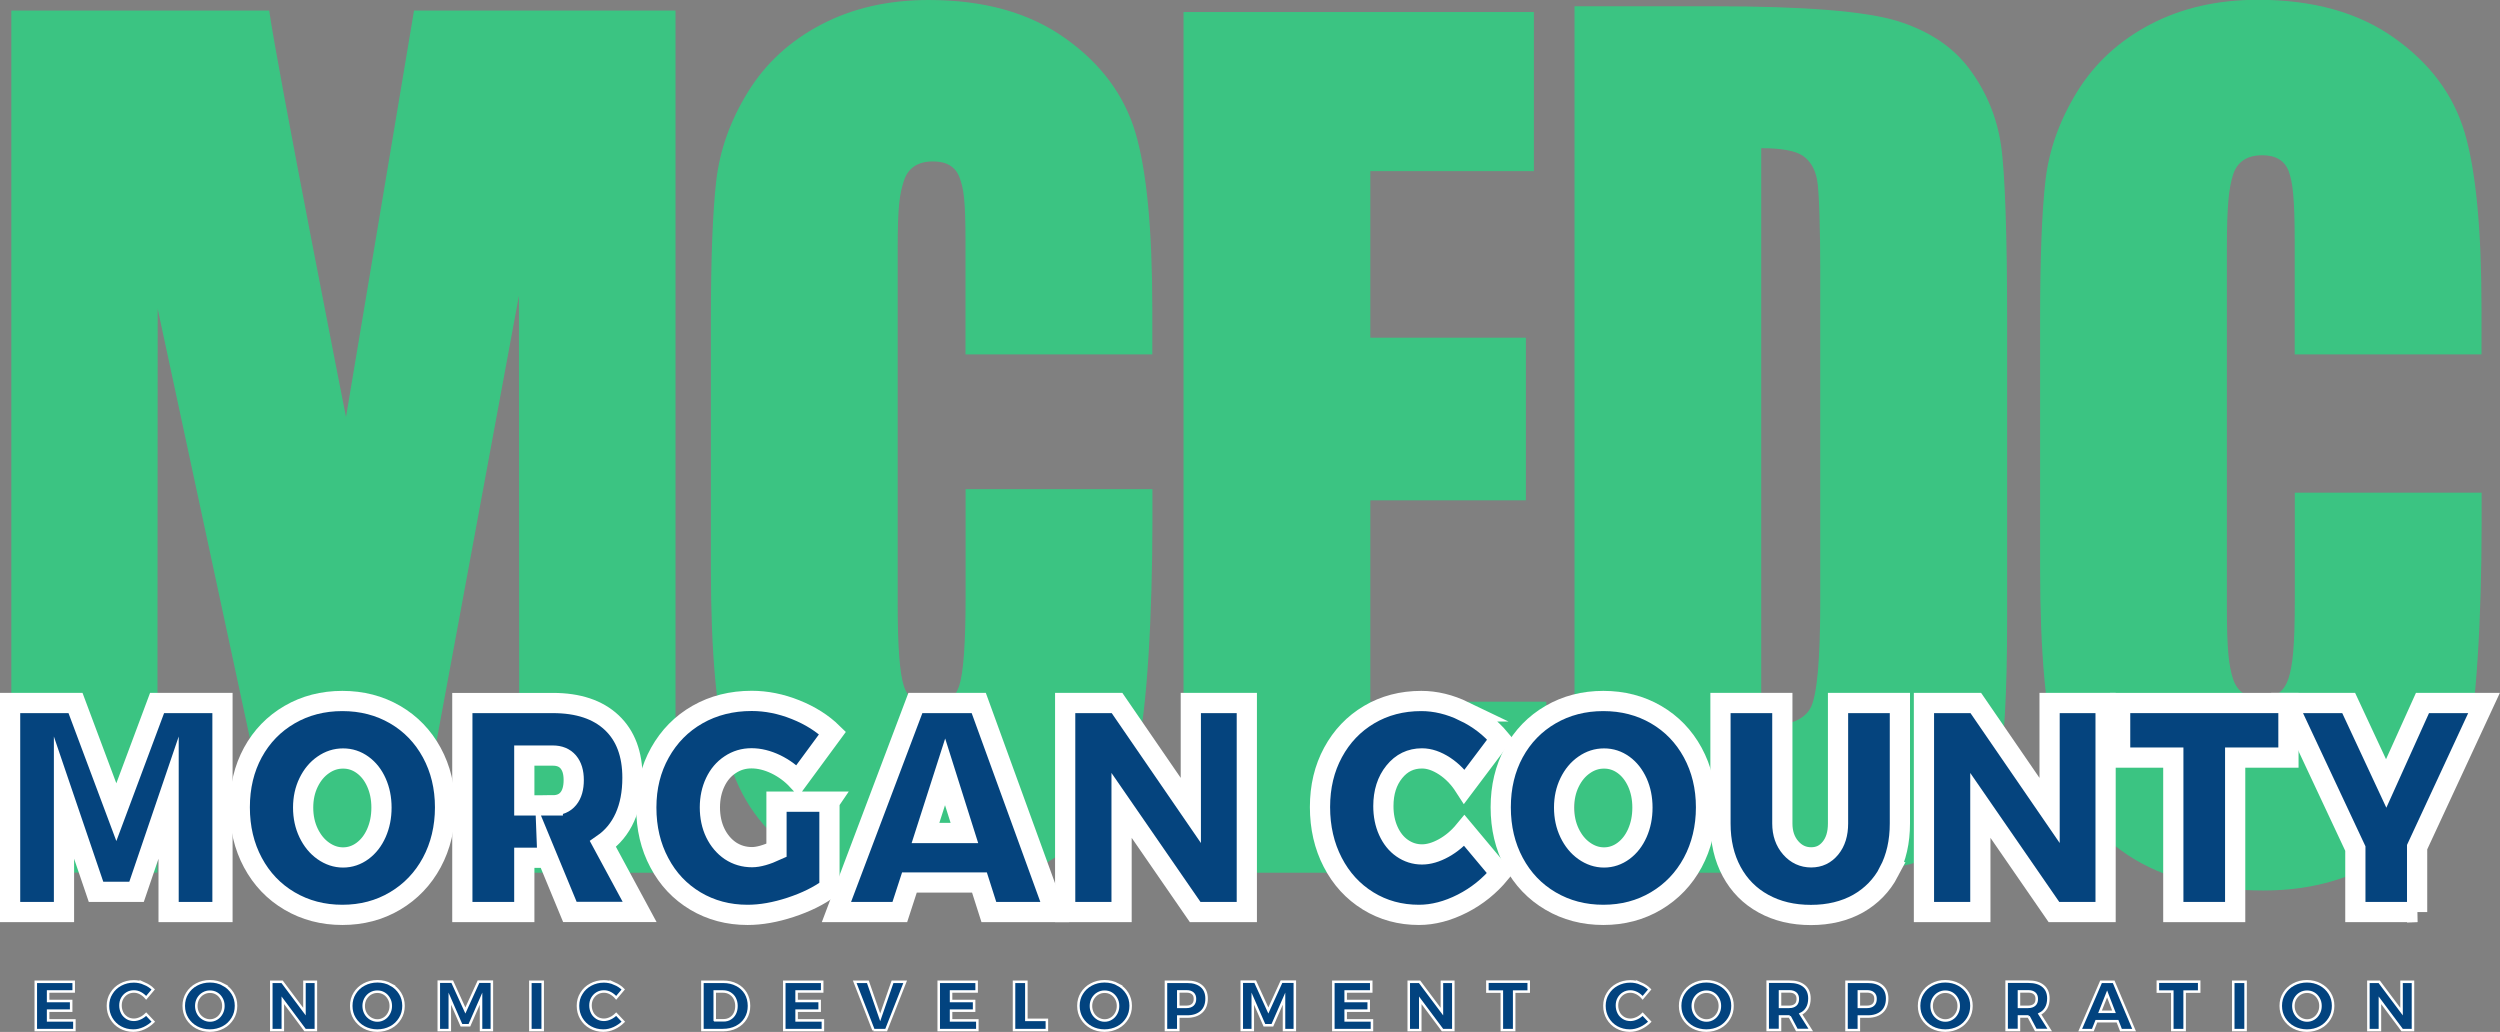
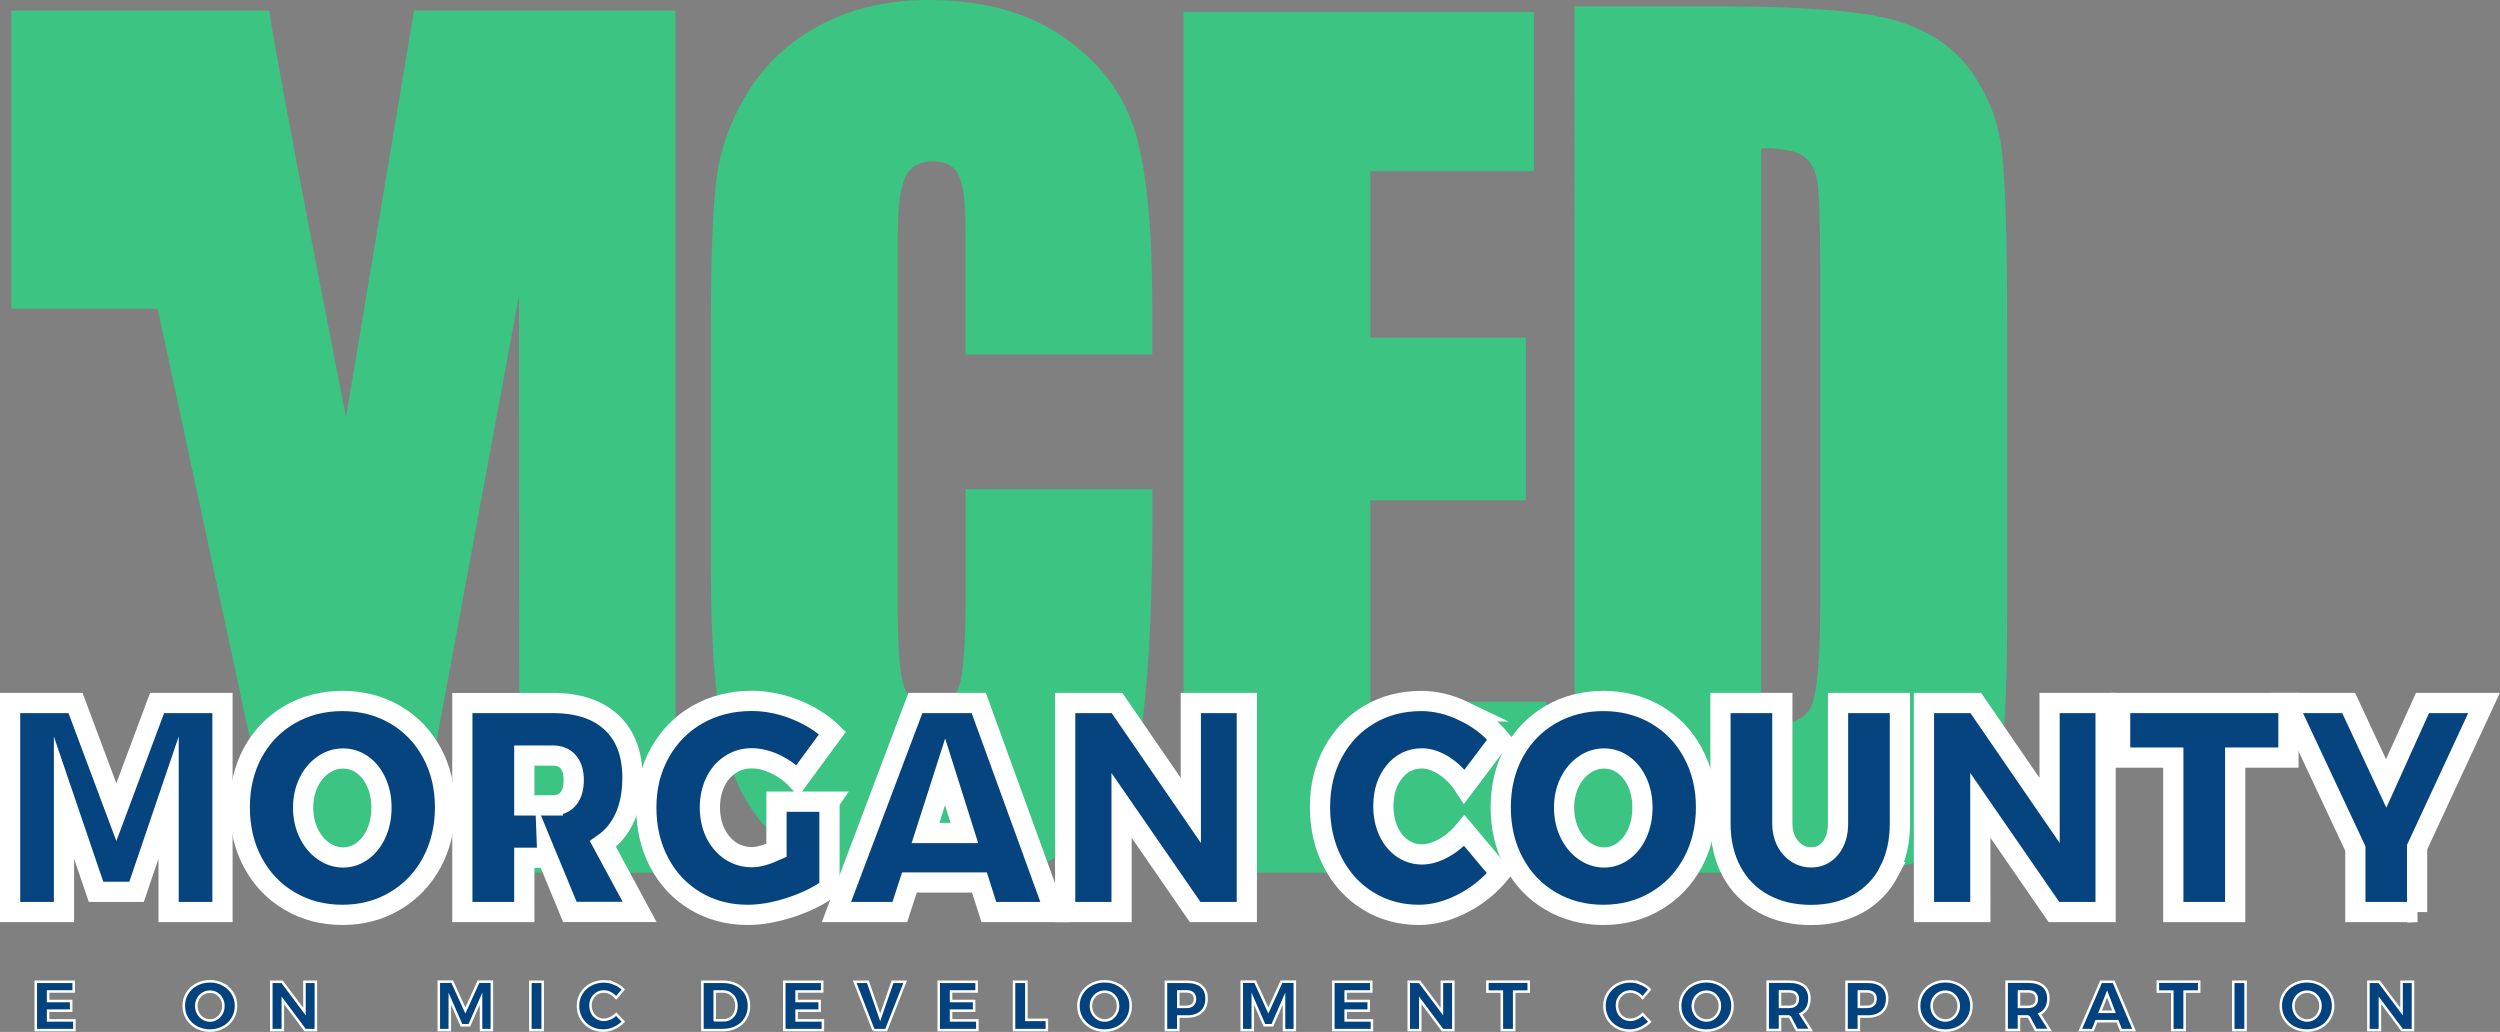
<svg xmlns="http://www.w3.org/2000/svg" id="a" width="247.33" height="102.09" viewBox="0 0 247.33 102.09">
  <rect x="0" y="0" width="247.33" height="102.09" fill="#808080" stroke="none" />
-   <path d="M66.83,1.04v85.3h-15.46l-.03-57.09-10.56,57.09h-13.2L15.6,30.55l-.03,55.78H1.12V1.04h25.51c.82,5.82,7.6,40.22,7.6,40.22L40.96,1.04h25.87Z" fill="#3bc482" />
+   <path d="M66.83,1.04v85.3h-15.46l-.03-57.09-10.56,57.09h-13.2L15.6,30.55H1.12V1.04h25.51c.82,5.82,7.6,40.22,7.6,40.22L40.96,1.04h25.87Z" fill="#3bc482" />
  <path d="M114,35.06h-18.48v-11.16c0-4.27-.2-5.28-.59-6.34-.4-1.06-1.27-1.59-2.61-1.59-1.52,0-2.49.64-2.9,1.93-.41,1.29-.61,2.41-.61,6.7v35.23c0,4.11.2,6.79.61,8.04.41,1.25,1.33,1.88,2.77,1.88s2.27-.63,2.7-1.88c.42-1.26.64-4.21.64-8.85v-10.63h18.48v3.3c0,8.75-.52,19.01-1.56,22.67-1.04,3.66-3.34,6.87-6.89,9.63-3.56,2.75-7.94,4.13-13.15,4.13s-9.88-1.17-13.39-3.5c-3.51-2.33-5.84-5.56-6.98-9.69s-1.71-10.33-1.71-18.62v-24.71c0-6.09.18-10.66.53-13.71.35-3.05,1.4-5.98,3.14-8.8,1.74-2.82,4.15-5.04,7.24-6.66,3.09-1.62,6.63-2.43,10.64-2.43,5.44,0,9.93,1.25,13.47,3.76,3.54,2.5,5.87,5.63,6.98,9.36,1.11,3.74,1.67,9.55,1.67,17.45v4.5Z" fill="#3bc482" />
  <path d="M117.09,1.19h34.66v15.74h-16.18v16.48h15.39v16.09h-15.39v19.92h17.41v16.92h-35.89V1.19Z" fill="#3bc482" />
  <path d="M155.77.62h13.83c8.92,0,14.96.49,18.11,1.46,3.15.98,5.54,2.58,7.18,4.81,1.64,2.23,2.66,4.71,3.07,7.44.41,2.73.61,9.26.61,17.27v29.61c0,7.59-.3,12.67-.9,15.23-.6,2.56-1.65,4.56-3.14,6.01-1.49,1.45-3.34,2.45-5.53,3.03-2.2.57-5.5.86-9.92.86h-23.31V.62ZM174.24,14.67v57.2c2.66,0,4.3-.64,4.92-1.91.61-1.27.92-4.73.92-10.37V26.74c0-3.83-.1-7.86-.31-8.94-.2-1.08-.67-1.87-1.4-2.38-.73-.5-2.11-.76-4.13-.76Z" fill="#3bc482" />
-   <path d="M245.5,35.06h-18.48v-11.16c0-4.27-.2-5.89-.59-6.95-.4-1.06-1.27-1.59-2.61-1.59-1.52,0-2.49.64-2.9,1.93-.41,1.29-.61,3.02-.61,7.3v35.59c0,4.11.2,5.74.61,6.99s1.33,1.88,2.77,1.88,2.27-.63,2.7-1.88c.42-1.26.64-3.15.64-7.8v-10.63h18.48v3.3c0,8.75-.52,18.64-1.56,22.3-1.04,3.66-3.34,6.87-6.89,9.63-3.56,2.75-7.94,4.13-13.15,4.13s-9.88-1.17-13.39-3.5c-3.51-2.33-5.84-5.56-6.98-9.69-1.14-4.13-1.71-10.33-1.71-18.62v-24.71c0-6.09.18-10.66.53-13.71.35-3.05,1.4-5.98,3.14-8.8,1.74-2.82,4.15-5.04,7.24-6.66,3.09-1.62,6.63-2.43,10.64-2.43,5.44,0,9.93,1.25,13.47,3.76,3.54,2.5,5.87,5.63,6.98,9.36,1.11,3.74,1.67,9.55,1.67,17.45v4.5Z" fill="#3bc482" />
  <path d="M16.68,90.23v-11.32l-3.17,9.32h-4.01l-3.17-9.32v11.32H1v-20.68h6.47l4.04,10.8,4.03-10.8h6.47v20.68h-5.33Z" fill="#05447e" stroke="#fff" stroke-miterlimit="10" stroke-width="2" />
  <path d="M39.09,70.7c1.55.9,2.76,2.16,3.63,3.76.87,1.6,1.31,3.41,1.31,5.41s-.44,3.84-1.31,5.46c-.87,1.61-2.08,2.88-3.63,3.8-1.55.92-3.29,1.38-5.22,1.38s-3.67-.46-5.22-1.37c-1.55-.91-2.76-2.18-3.63-3.8-.87-1.62-1.3-3.45-1.3-5.47s.43-3.83,1.3-5.43c.87-1.59,2.08-2.84,3.63-3.74s3.29-1.35,5.22-1.35,3.67.45,5.22,1.35ZM31.98,75.67c-.61.42-1.09,1-1.45,1.74s-.54,1.57-.54,2.49.18,1.76.54,2.51.84,1.34,1.45,1.77c.61.43,1.26.65,1.96.65s1.35-.22,1.93-.65c.58-.43,1.04-1.02,1.37-1.77s.5-1.58.5-2.51-.17-1.75-.5-2.49-.79-1.32-1.37-1.74c-.58-.42-1.22-.63-1.93-.63s-1.36.21-1.96.63Z" fill="#05447e" stroke="#fff" stroke-miterlimit="10" stroke-width="2" />
  <path d="M54.16,84.86h-2.29v5.37h-6.13v-20.68h8.95c2.52,0,4.46.65,5.83,1.94s2.05,3.11,2.05,5.46c0,1.5-.25,2.8-.75,3.91-.5,1.11-1.23,1.99-2.17,2.64l3.63,6.72h-6.9l-2.22-5.37ZM54.69,79.67c.67,0,1.18-.22,1.54-.66.36-.44.53-1.06.53-1.84s-.18-1.36-.54-1.79c-.36-.42-.87-.63-1.53-.63h-2.82v4.93h2.82Z" fill="#05447e" stroke="#fff" stroke-miterlimit="10" stroke-width="2" />
  <path d="M82.06,79.34v8.52c-1.04.77-2.32,1.4-3.84,1.9s-2.94.75-4.26.75c-1.91,0-3.63-.46-5.16-1.37-1.52-.91-2.72-2.17-3.57-3.79-.86-1.61-1.29-3.43-1.29-5.46s.45-3.82,1.35-5.43c.9-1.61,2.14-2.87,3.72-3.77,1.58-.9,3.37-1.35,5.36-1.35,1.44,0,2.89.29,4.34.87,1.45.58,2.67,1.35,3.65,2.31l-3.45,4.69c-.62-.67-1.34-1.2-2.16-1.6-.82-.39-1.62-.59-2.4-.59s-1.48.21-2.11.63c-.64.42-1.13,1-1.48,1.74-.35.74-.53,1.57-.53,2.49s.18,1.79.54,2.53.86,1.33,1.49,1.76c.64.42,1.35.63,2.14.63.64,0,1.44-.23,2.42-.68v-4.81h5.26Z" fill="#05447e" stroke="#fff" stroke-miterlimit="10" stroke-width="2" />
  <path d="M89.97,87.31l-.95,2.92h-6.27l7.81-20.68h6.27l7.52,20.68h-6.52l-.93-2.92h-6.93ZM93.5,76.36l-1.94,6.05h3.85l-1.91-6.05Z" fill="#05447e" stroke="#fff" stroke-miterlimit="10" stroke-width="2" />
  <path d="M118.24,90.23l-7.28-10.55v10.55h-5.58v-20.68h5.13l7.3,10.63v-10.63h5.54v20.68h-5.11Z" fill="#05447e" stroke="#fff" stroke-miterlimit="10" stroke-width="2" />
  <path d="M144.85,70.38c1.43.69,2.61,1.6,3.56,2.74l-3.53,4.69c-.54-.84-1.2-1.52-1.96-2.02-.77-.5-1.51-.76-2.24-.76-1.11,0-2.02.44-2.74,1.33s-1.08,2.02-1.08,3.39c0,.9.16,1.72.49,2.45.33.73.78,1.3,1.37,1.71.59.41,1.24.62,1.96.62.67,0,1.39-.21,2.15-.63.76-.42,1.45-1,2.05-1.73l3.53,4.22c-1.04,1.26-2.28,2.26-3.73,3-1.45.74-2.89,1.12-4.3,1.12-1.86,0-3.54-.46-5.03-1.38-1.49-.92-2.66-2.19-3.5-3.82-.84-1.62-1.26-3.45-1.26-5.47s.43-3.81,1.29-5.4c.86-1.59,2.05-2.84,3.57-3.74,1.52-.9,3.24-1.35,5.16-1.35,1.41,0,2.82.34,4.25,1.03Z" fill="#05447e" stroke="#fff" stroke-miterlimit="10" stroke-width="2" />
  <path d="M163.84,70.7c1.55.9,2.76,2.16,3.63,3.76.87,1.6,1.31,3.41,1.31,5.41s-.44,3.84-1.31,5.46c-.87,1.61-2.08,2.88-3.63,3.8-1.55.92-3.29,1.38-5.22,1.38s-3.67-.46-5.22-1.37c-1.55-.91-2.76-2.18-3.63-3.8-.87-1.62-1.3-3.45-1.3-5.47s.43-3.83,1.3-5.43c.87-1.59,2.08-2.84,3.63-3.74s3.29-1.35,5.22-1.35,3.67.45,5.22,1.35ZM156.73,75.67c-.61.42-1.09,1-1.45,1.74s-.54,1.57-.54,2.49.18,1.76.54,2.51.84,1.34,1.45,1.77c.61.43,1.26.65,1.96.65s1.35-.22,1.93-.65c.58-.43,1.04-1.02,1.37-1.77.33-.75.5-1.58.5-2.51s-.17-1.75-.5-2.49c-.34-.74-.79-1.32-1.37-1.74-.58-.42-1.22-.63-1.93-.63s-1.36.21-1.96.63Z" fill="#05447e" stroke="#fff" stroke-miterlimit="10" stroke-width="2" />
  <path d="M186.89,86.23c-.72,1.37-1.75,2.42-3.07,3.17-1.33.74-2.88,1.12-4.66,1.12s-3.34-.37-4.7-1.12c-1.35-.74-2.4-1.8-3.14-3.17-.74-1.37-1.11-2.95-1.11-4.76v-11.92h6.12v11.92c0,.98.28,1.78.83,2.41.55.63,1.23.94,2.02.94s1.41-.3,1.91-.91c.5-.61.75-1.42.75-2.44v-11.92h6.12v11.92c0,1.8-.36,3.39-1.08,4.76Z" fill="#05447e" stroke="#fff" stroke-miterlimit="10" stroke-width="2" />
  <path d="M203.2,90.23l-7.28-10.55v10.55h-5.58v-20.68h5.13l7.3,10.63v-10.63h5.54v20.68h-5.11Z" fill="#05447e" stroke="#fff" stroke-miterlimit="10" stroke-width="2" />
  <path d="M221.13,74.95v15.28h-6.12v-15.28h-5.26v-5.4h16.65v5.4h-5.28Z" fill="#05447e" stroke="#fff" stroke-miterlimit="10" stroke-width="2" />
  <path d="M239.14,90.23h-6.12v-6.28l-6.75-14.4h6.09l3.71,7.96,3.59-7.96h6.09l-6.62,14.26v6.42Z" fill="#05447e" stroke="#fff" stroke-miterlimit="10" stroke-width="2" />
  <path d="M4.76,98.08v.95h2.28v.96h-2.28v.96h2.6v.96h-3.82v-4.78h3.75v.96h-2.53Z" fill="#02437f" stroke="#fff" stroke-miterlimit="10" stroke-width=".25" />
-   <path d="M14.28,97.3c.34.15.64.34.88.59l-.7.83c-.16-.19-.34-.34-.56-.46s-.43-.17-.65-.17c-.25,0-.48.06-.68.18s-.36.29-.48.5c-.12.21-.17.45-.17.71s.06.5.17.72.28.38.48.51c.2.12.43.18.68.18.2,0,.41-.05.63-.15.22-.1.41-.24.58-.41l.71.75c-.26.26-.57.48-.92.64-.35.16-.7.24-1.06.24-.47,0-.9-.11-1.28-.32s-.68-.51-.9-.88c-.22-.38-.33-.79-.33-1.25s.11-.87.34-1.23c.22-.37.53-.66.92-.87s.82-.32,1.3-.32c.36,0,.71.07,1.05.22Z" fill="#02437f" stroke="#fff" stroke-miterlimit="10" stroke-width=".25" />
  <path d="M22.08,97.4c.39.21.7.5.93.87s.34.78.34,1.24-.11.88-.34,1.25-.53.67-.93.88c-.4.21-.84.32-1.32.32s-.92-.11-1.31-.32-.7-.51-.93-.88c-.23-.37-.34-.79-.34-1.25s.11-.87.34-1.24c.23-.37.53-.66.93-.87.39-.21.83-.32,1.32-.32s.93.11,1.32.32ZM20.1,98.29c-.21.12-.37.29-.5.51-.12.22-.18.46-.18.72s.06.51.18.73.29.39.5.52c.21.12.43.19.67.19s.46-.06.67-.19c.2-.12.36-.3.48-.52.12-.22.18-.46.18-.73s-.06-.51-.18-.72c-.12-.22-.28-.39-.48-.51-.2-.12-.42-.18-.67-.18s-.46.06-.67.18Z" fill="#02437f" stroke="#fff" stroke-miterlimit="10" stroke-width=".25" />
  <path d="M30.18,101.91l-2.2-2.95v2.95h-1.14v-4.78h1.07l2.21,2.95v-2.95h1.13v4.78h-1.07Z" fill="#02437f" stroke="#fff" stroke-miterlimit="10" stroke-width=".25" />
-   <path d="M38.65,97.4c.39.21.7.5.93.87s.34.78.34,1.24-.11.88-.34,1.25-.53.67-.93.88c-.4.21-.84.32-1.32.32s-.92-.11-1.31-.32-.7-.51-.93-.88c-.23-.37-.34-.79-.34-1.25s.11-.87.34-1.24c.23-.37.53-.66.93-.87.39-.21.83-.32,1.32-.32s.93.11,1.32.32ZM36.66,98.29c-.21.12-.37.29-.5.51-.12.22-.18.46-.18.72s.06.51.18.73.29.39.5.52c.21.12.43.19.67.19s.46-.06.67-.19c.2-.12.36-.3.48-.52.12-.22.18-.46.18-.73s-.06-.51-.18-.72c-.12-.22-.28-.39-.48-.51-.2-.12-.42-.18-.67-.18s-.46.06-.67.18Z" fill="#02437f" stroke="#fff" stroke-miterlimit="10" stroke-width=".25" />
  <path d="M47.59,101.91v-3.11s-1.15,2.63-1.15,2.63h-.79l-1.15-2.63v3.11h-1.09v-4.79h1.33l1.3,2.85,1.3-2.85h1.32v4.79h-1.07Z" fill="#02437f" stroke="#fff" stroke-miterlimit="10" stroke-width=".25" />
  <path d="M52.47,101.91v-4.78h1.22v4.78h-1.22Z" fill="#02437f" stroke="#fff" stroke-miterlimit="10" stroke-width=".25" />
  <path d="M60.78,97.3c.34.15.64.34.88.59l-.7.83c-.16-.19-.34-.34-.56-.46s-.43-.17-.65-.17c-.25,0-.48.06-.68.18s-.36.29-.48.5c-.12.21-.17.45-.17.71s.06.5.17.72.28.38.48.51c.2.12.43.18.68.18.2,0,.41-.05.63-.15.22-.1.41-.24.58-.41l.71.75c-.26.26-.57.48-.92.64-.35.16-.7.24-1.06.24-.47,0-.9-.11-1.28-.32s-.68-.51-.9-.88c-.22-.38-.33-.79-.33-1.25s.11-.87.34-1.23c.22-.37.53-.66.92-.87s.82-.32,1.3-.32c.36,0,.71.07,1.05.22Z" fill="#02437f" stroke="#fff" stroke-miterlimit="10" stroke-width=".25" />
  <path d="M72.88,97.43c.38.2.68.48.9.84.21.36.32.78.32,1.25s-.11.88-.33,1.24c-.22.36-.52.64-.92.85-.39.2-.84.3-1.35.3h-2.01v-4.78h2.06c.5,0,.94.1,1.32.3ZM70.72,100.94h.87c.25,0,.47-.06.66-.18s.34-.28.45-.5.16-.46.16-.74-.06-.52-.17-.74c-.11-.22-.27-.38-.48-.51-.2-.12-.43-.18-.69-.18h-.81v2.84Z" fill="#02437f" stroke="#fff" stroke-miterlimit="10" stroke-width=".25" />
  <path d="M78.81,98.08v.95h2.28v.96h-2.28v.96h2.6v.96h-3.82v-4.78h3.75v.96h-2.53Z" fill="#02437f" stroke="#fff" stroke-miterlimit="10" stroke-width=".25" />
  <path d="M86.42,101.91l-1.86-4.78h1.3l1.22,3.52,1.22-3.52h1.25l-1.88,4.78h-1.26Z" fill="#02437f" stroke="#fff" stroke-miterlimit="10" stroke-width=".25" />
  <path d="M94.09,98.08v.95h2.28v.96h-2.28v.96h2.6v.96h-3.82v-4.78h3.75v.96h-2.53Z" fill="#02437f" stroke="#fff" stroke-miterlimit="10" stroke-width=".25" />
  <path d="M103.57,100.89v1.02h-3.25v-4.78h1.22v3.77h2.03Z" fill="#02437f" stroke="#fff" stroke-miterlimit="10" stroke-width=".25" />
  <path d="M110.59,97.4c.39.21.7.5.93.87s.34.78.34,1.24-.11.88-.34,1.25-.53.67-.93.88c-.4.21-.84.32-1.32.32s-.92-.11-1.31-.32-.7-.51-.93-.88c-.23-.37-.34-.79-.34-1.25s.11-.87.34-1.24c.23-.37.53-.66.93-.87.39-.21.83-.32,1.32-.32s.93.11,1.32.32ZM108.61,98.29c-.21.12-.37.29-.5.51-.12.22-.18.46-.18.72s.06.51.18.73.29.39.5.52c.21.12.43.19.67.19s.46-.06.67-.19c.2-.12.36-.3.48-.52.12-.22.18-.46.18-.73s-.06-.51-.18-.72c-.12-.22-.28-.39-.48-.51-.2-.12-.42-.18-.67-.18s-.46.06-.67.18Z" fill="#02437f" stroke="#fff" stroke-miterlimit="10" stroke-width=".25" />
  <path d="M118.86,97.56c.34.29.51.7.51,1.23,0,.56-.17,1-.51,1.31-.34.31-.81.47-1.42.47h-.87v1.34h-1.22v-4.78h2.09c.61,0,1.08.14,1.42.43ZM116.57,99.61h.81c.27,0,.48-.07.62-.2s.22-.32.22-.58-.07-.43-.22-.56c-.15-.13-.35-.19-.62-.19h-.81v1.53Z" fill="#02437f" stroke="#fff" stroke-miterlimit="10" stroke-width=".25" />
  <path d="M127.03,101.91v-3.11s-1.15,2.63-1.15,2.63h-.79l-1.15-2.63v3.11h-1.09v-4.79h1.33l1.3,2.85,1.3-2.85h1.32v4.79h-1.07Z" fill="#02437f" stroke="#fff" stroke-miterlimit="10" stroke-width=".25" />
  <path d="M133.13,98.08v.95h2.28v.96h-2.28v.96h2.6v.96h-3.82v-4.78h3.75v.96h-2.53Z" fill="#02437f" stroke="#fff" stroke-miterlimit="10" stroke-width=".25" />
  <path d="M142.71,101.91l-2.2-2.95v2.95h-1.14v-4.78h1.07l2.21,2.95v-2.95h1.13v4.78h-1.07Z" fill="#02437f" stroke="#fff" stroke-miterlimit="10" stroke-width=".25" />
  <path d="M149.8,98.1v3.81h-1.22v-3.81h-1.43v-.98h4.09v.98h-1.44Z" fill="#02437f" stroke="#fff" stroke-miterlimit="10" stroke-width=".25" />
  <path d="M162.33,97.3c.34.15.64.34.88.59l-.7.83c-.16-.19-.34-.34-.56-.46-.22-.11-.43-.17-.65-.17-.25,0-.48.06-.68.18-.2.12-.36.29-.48.5-.12.21-.17.45-.17.71s.06.5.17.72.28.38.48.51c.2.12.43.18.68.18.2,0,.41-.05.63-.15.22-.1.41-.24.58-.41l.71.75c-.26.26-.57.48-.92.64s-.7.24-1.06.24c-.47,0-.9-.11-1.28-.32s-.68-.51-.9-.88c-.22-.38-.33-.79-.33-1.25s.11-.87.34-1.23c.22-.37.53-.66.92-.87.39-.21.82-.32,1.3-.32.36,0,.71.07,1.05.22Z" fill="#02437f" stroke="#fff" stroke-miterlimit="10" stroke-width=".25" />
  <path d="M170.13,97.4c.39.21.7.5.93.87s.34.78.34,1.24-.11.88-.34,1.25-.53.67-.93.88-.84.32-1.32.32-.92-.11-1.32-.32c-.39-.21-.7-.51-.93-.88s-.34-.79-.34-1.25.11-.87.34-1.24.53-.66.93-.87c.39-.21.83-.32,1.32-.32s.93.11,1.32.32ZM168.15,98.29c-.21.12-.37.29-.5.51-.12.22-.18.46-.18.72s.06.51.18.73c.12.22.29.39.5.52.21.12.43.19.67.19s.46-.06.67-.19c.2-.12.36-.3.48-.52s.18-.46.18-.73-.06-.51-.18-.72c-.12-.22-.28-.39-.48-.51-.2-.12-.43-.18-.67-.18s-.46.06-.67.18Z" fill="#02437f" stroke="#fff" stroke-miterlimit="10" stroke-width=".25" />
  <path d="M177.06,100.56h-.96v1.34h-1.22v-4.78h2.14c.63,0,1.12.14,1.47.43s.52.7.52,1.23c0,.36-.07.68-.22.94s-.36.46-.65.6l1,1.58h-1.38l-.71-1.34ZM177.02,99.61c.26,0,.47-.07.62-.2s.22-.32.22-.58-.07-.43-.22-.56-.35-.19-.62-.19h-.92v1.53h.92Z" fill="#02437f" stroke="#fff" stroke-miterlimit="10" stroke-width=".25" />
  <path d="M186.19,97.56c.34.29.51.7.51,1.23,0,.56-.17,1-.51,1.31-.34.31-.81.47-1.42.47h-.87v1.34h-1.22v-4.78h2.09c.61,0,1.08.14,1.42.43ZM183.9,99.61h.81c.27,0,.48-.07.62-.2s.22-.32.22-.58-.07-.43-.22-.56-.35-.19-.62-.19h-.81v1.53Z" fill="#02437f" stroke="#fff" stroke-miterlimit="10" stroke-width=".25" />
  <path d="M193.77,97.4c.39.21.7.5.93.87s.34.78.34,1.24-.11.88-.34,1.25-.53.67-.93.88-.84.32-1.32.32-.92-.11-1.32-.32c-.39-.21-.7-.51-.93-.88s-.34-.79-.34-1.25.11-.87.34-1.24.53-.66.93-.87c.39-.21.83-.32,1.32-.32s.93.11,1.32.32ZM191.78,98.29c-.21.12-.37.29-.5.51-.12.22-.18.46-.18.72s.06.51.18.73c.12.22.29.39.5.52.21.12.43.19.67.19s.46-.06.67-.19c.2-.12.36-.3.48-.52s.18-.46.18-.73-.06-.51-.18-.72c-.12-.22-.28-.39-.48-.51-.2-.12-.43-.18-.67-.18s-.46.06-.67.18Z" fill="#02437f" stroke="#fff" stroke-miterlimit="10" stroke-width=".25" />
  <path d="M200.7,100.56h-.96v1.34h-1.22v-4.78h2.14c.63,0,1.12.14,1.47.43s.52.7.52,1.23c0,.36-.07.68-.22.94s-.36.46-.65.6l1,1.58h-1.38l-.71-1.34ZM200.66,99.61c.26,0,.47-.07.62-.2s.22-.32.22-.58-.07-.43-.22-.56-.35-.19-.62-.19h-.92v1.53h.92Z" fill="#02437f" stroke="#fff" stroke-miterlimit="10" stroke-width=".25" />
  <path d="M207.4,101.03l-.35.88h-1.25l2.06-4.78h1.25l2.02,4.78h-1.3l-.34-.88h-2.09ZM208.46,98.33l-.7,1.77h1.38l-.68-1.77Z" fill="#02437f" stroke="#fff" stroke-miterlimit="10" stroke-width=".25" />
  <path d="M216.13,98.1v3.81h-1.22v-3.81h-1.43v-.98h4.09v.98h-1.44Z" fill="#02437f" stroke="#fff" stroke-miterlimit="10" stroke-width=".25" />
  <path d="M220.94,101.91v-4.78h1.22v4.78h-1.22Z" fill="#02437f" stroke="#fff" stroke-miterlimit="10" stroke-width=".25" />
  <path d="M229.55,97.4c.39.21.7.5.93.87s.34.78.34,1.24-.11.88-.34,1.25-.53.67-.93.88-.84.32-1.32.32-.92-.11-1.32-.32c-.39-.21-.7-.51-.93-.88s-.34-.79-.34-1.25.11-.87.34-1.24.53-.66.93-.87c.39-.21.83-.32,1.32-.32s.93.11,1.32.32ZM227.57,98.29c-.21.12-.37.29-.5.51-.12.22-.18.46-.18.72s.06.51.18.73c.12.22.29.39.5.52.21.12.43.19.67.19s.46-.06.67-.19c.2-.12.36-.3.48-.52s.18-.46.18-.73-.06-.51-.18-.72c-.12-.22-.28-.39-.48-.51-.2-.12-.43-.18-.67-.18s-.46.06-.67.18Z" fill="#02437f" stroke="#fff" stroke-miterlimit="10" stroke-width=".25" />
  <path d="M237.65,101.91l-2.2-2.95v2.95h-1.14v-4.78h1.07l2.21,2.95v-2.95h1.13v4.78h-1.07Z" fill="#02437f" stroke="#fff" stroke-miterlimit="10" stroke-width=".25" />
</svg>